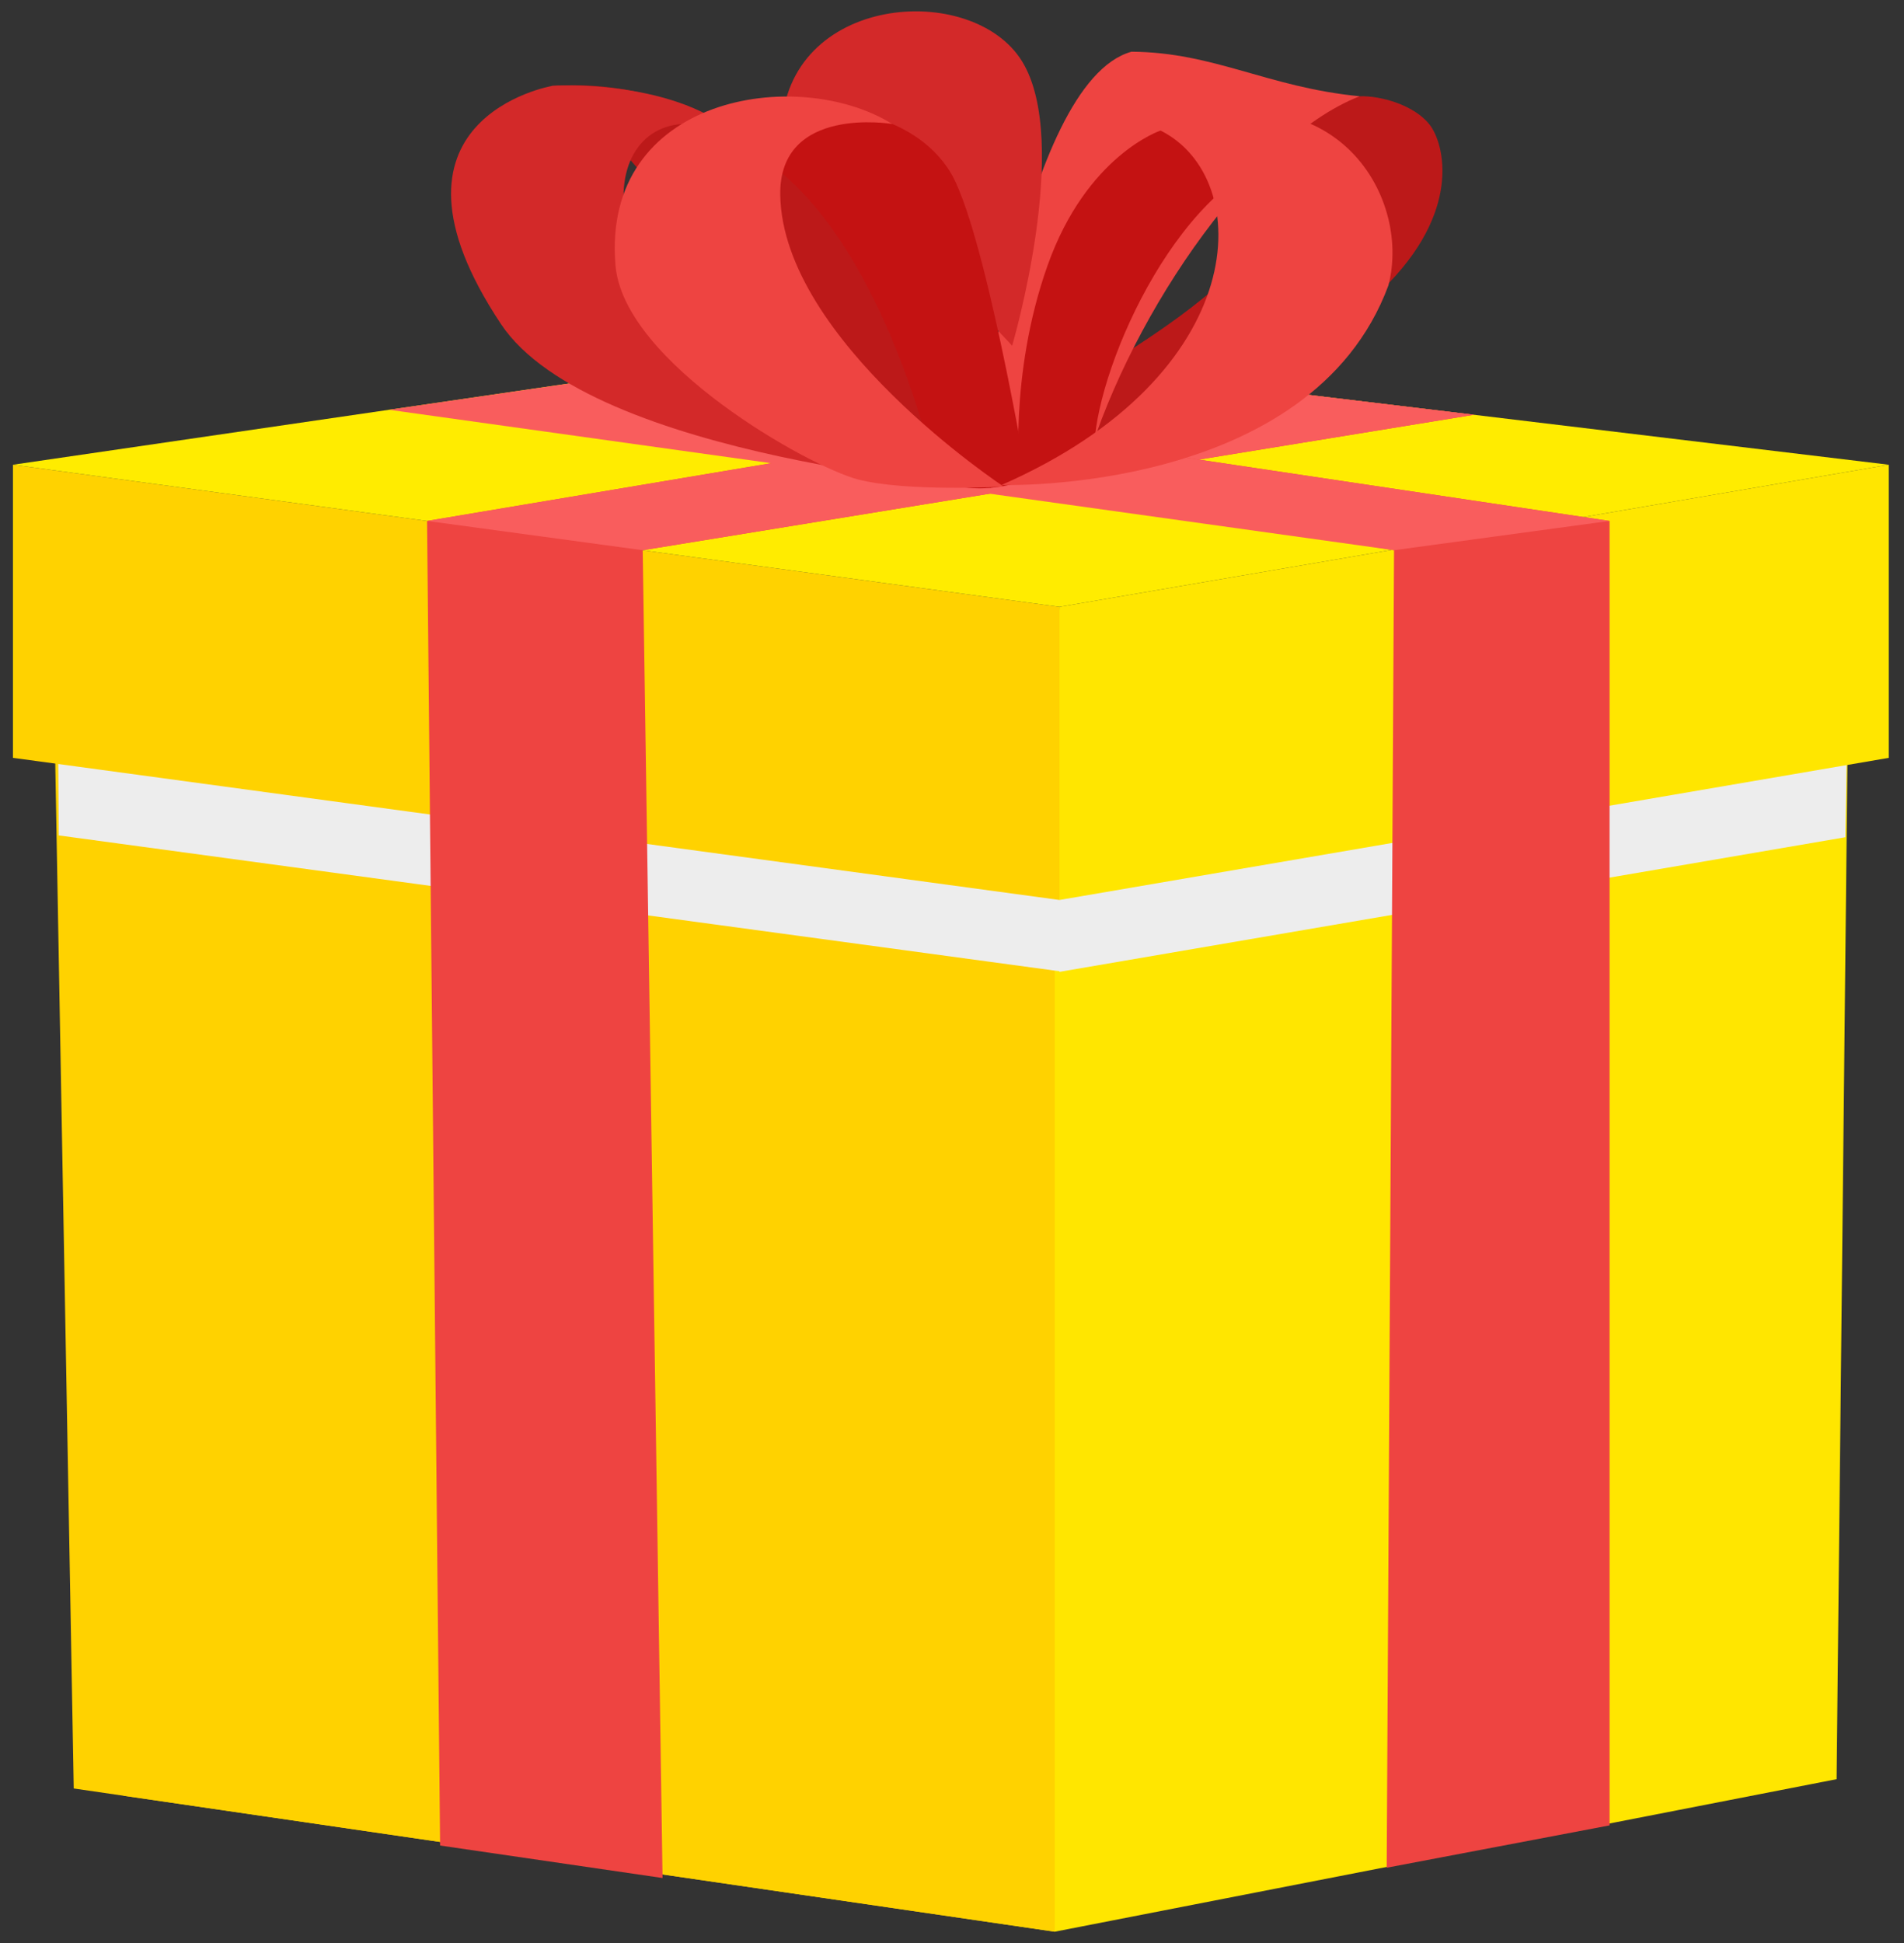
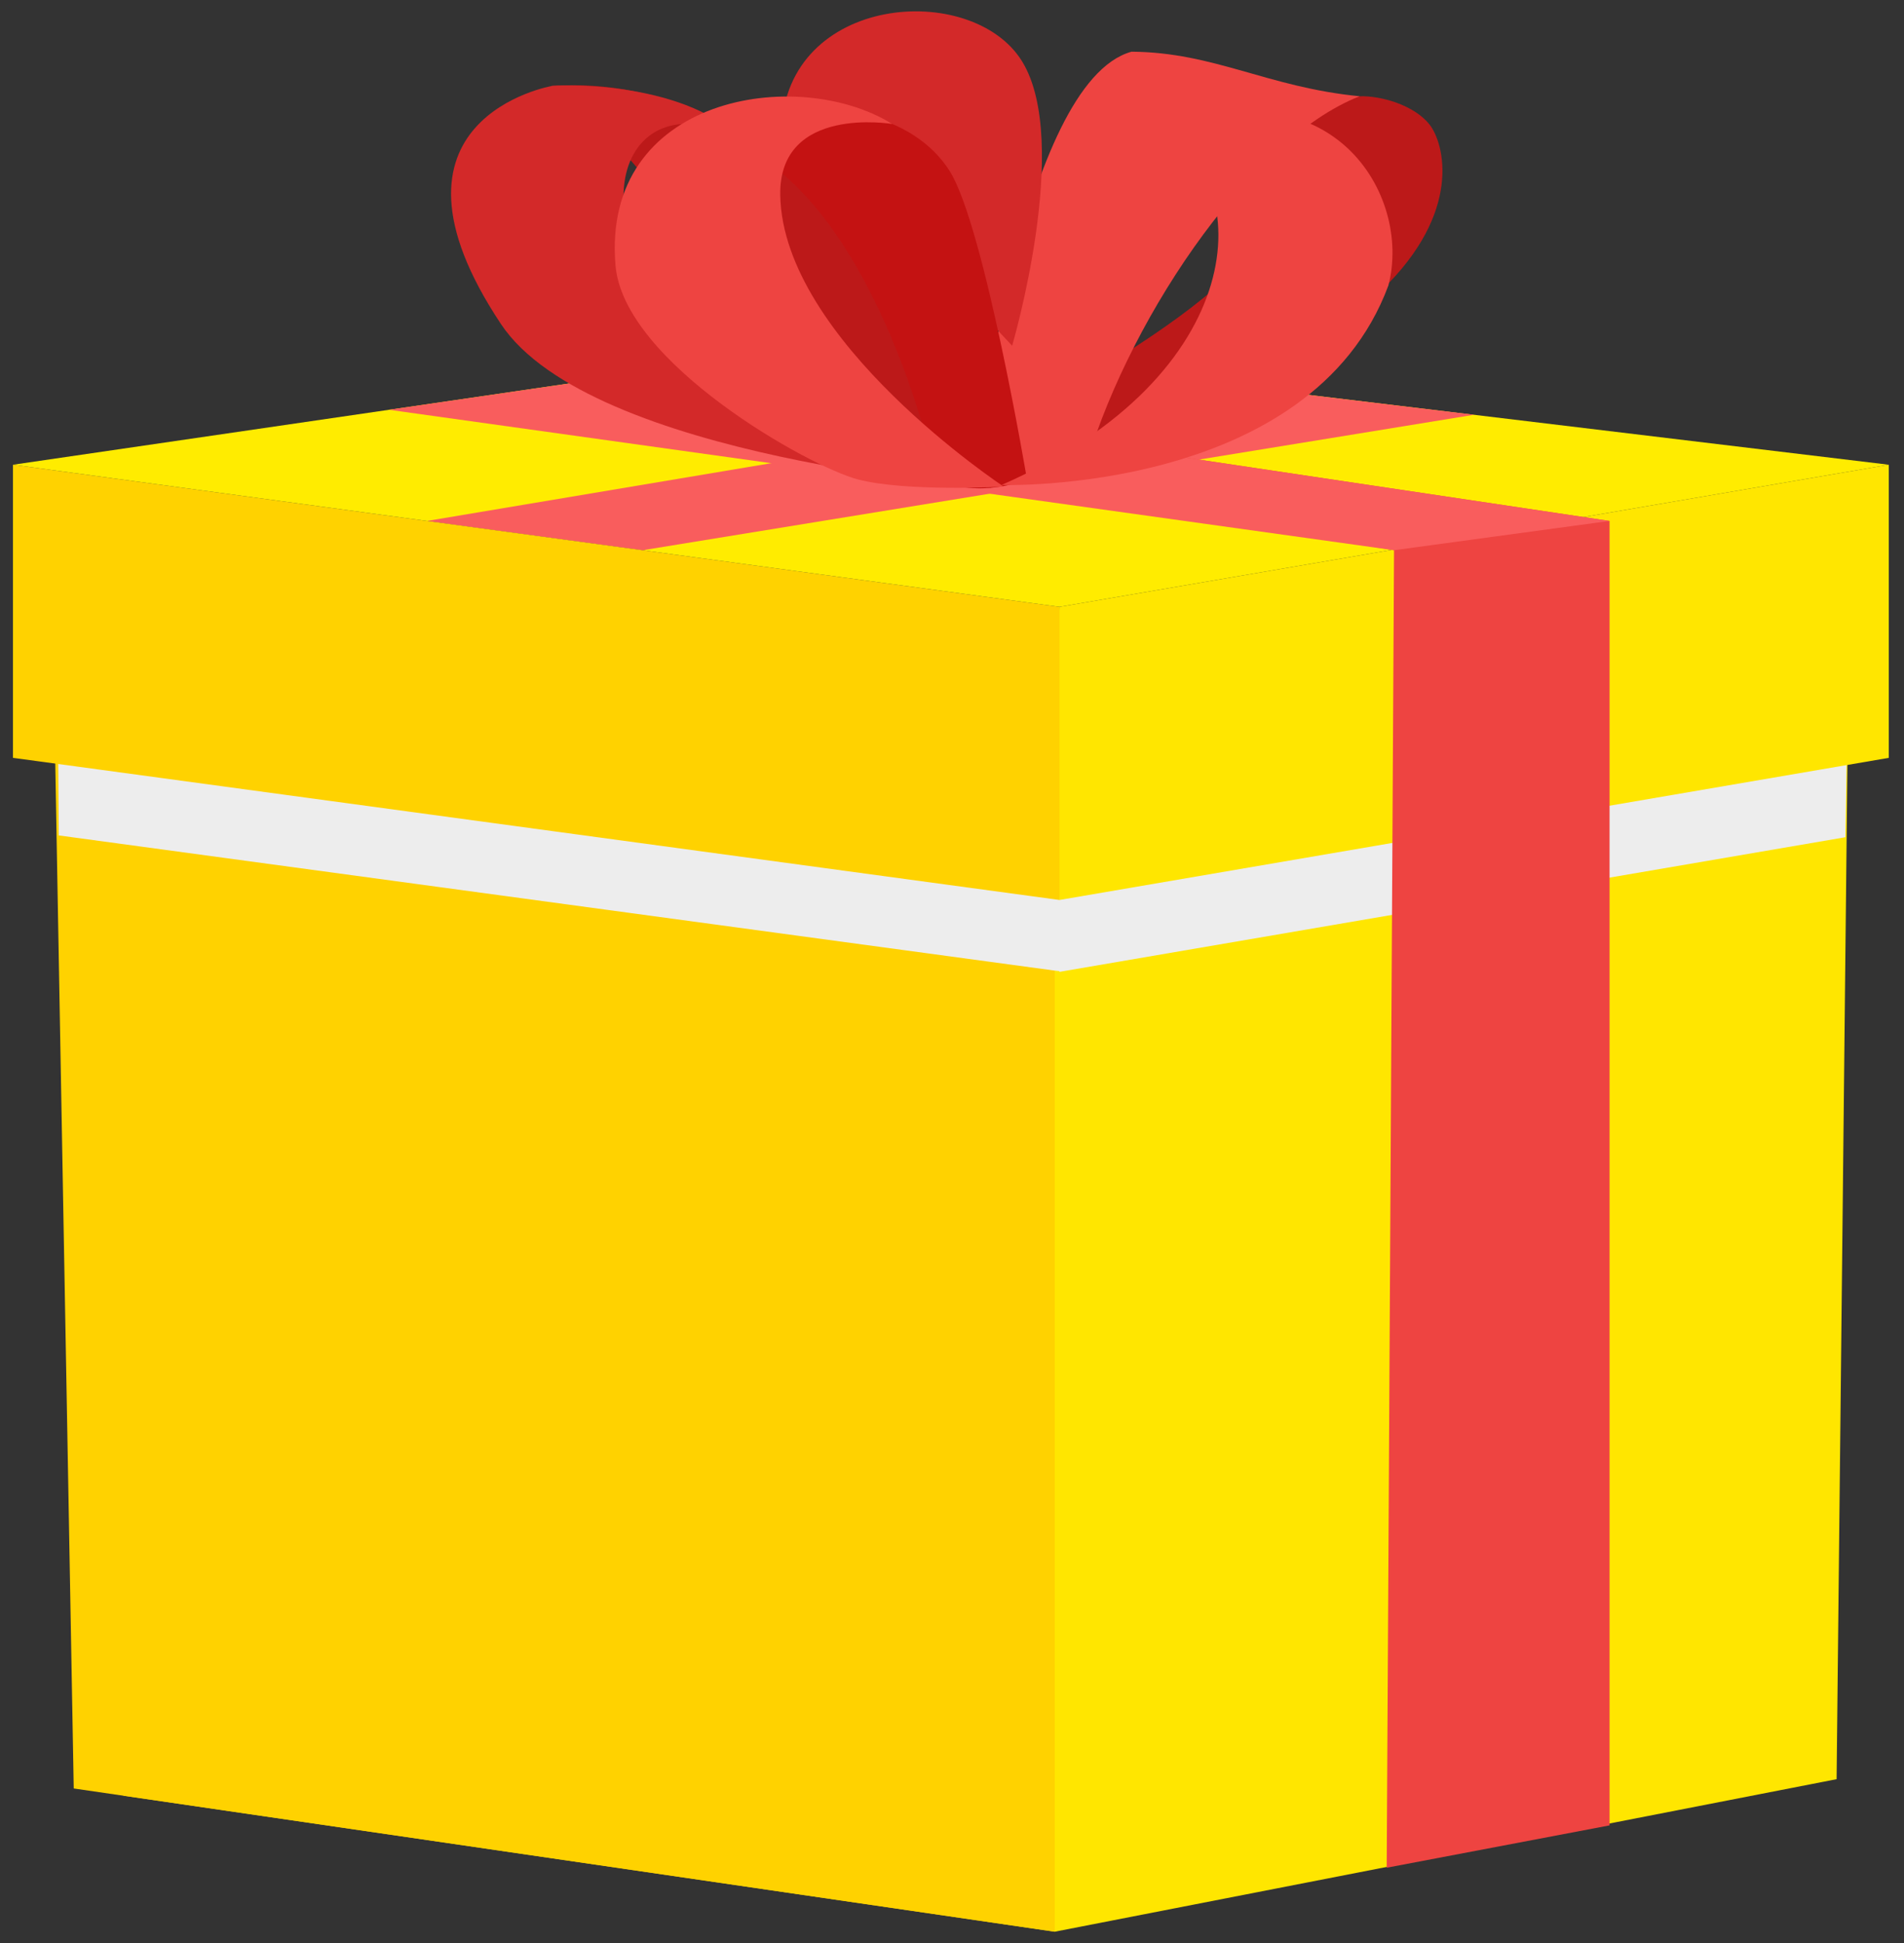
<svg xmlns="http://www.w3.org/2000/svg" width="98" height="100" viewBox="0 0 98 100" fill="none">
  <rect x="0" y="0" width="98" height="100" fill="#333333" stroke="none" />
  <path d="M54.288 99.418L6.352 92.418L2.724 32.618L54.288 39.611L58.681 57.418L54.288 99.418Z" fill="#FFD200" />
  <path d="M54.288 99.418L3.795 92.046L2.724 32.618L54.288 39.611L58.681 57.418L54.288 99.418Z" fill="#FFD200" />
  <path d="M54.288 99.418L94.531 91.568L95.159 32.618L54.288 39.611V99.418Z" fill="#FFE600" />
  <g style="mix-blend-mode:multiply">
    <path d="M54.531 39.575V39.611L54.395 39.596L54.288 39.611L2.967 32.646V35.104L3.024 42.996L54.288 49.954L54.531 49.982V50.018L94.981 43.089L95.159 32.618L54.531 39.575Z" fill="#EDEDED" />
  </g>
  <path d="M0.667 23.918V39.004L54.531 46.318L55.902 38.632L54.531 31.232L0.667 23.918Z" fill="#FFD200" />
  <path d="M54.531 31.232V46.318L97.217 39.004V23.918L54.531 31.232Z" fill="#FFE600" />
  <path d="M0.667 23.918L44.281 17.546L97.217 23.918L54.531 31.232L0.667 23.918Z" fill="#FFEC00" />
-   <path d="M34.102 96.654L33.081 28.318L75.874 21.346L63.438 19.854L21.981 26.811L22.652 94.982L34.102 96.654Z" fill="#EE4441" />
  <path d="M33.081 28.318L75.874 21.346L63.438 19.854L21.981 26.811L33.081 28.318Z" fill="#F95D5D" />
  <path d="M71.374 96.125L71.752 28.318L28.959 21.346L39.988 20.411L82.845 26.811V93.946L71.374 96.125Z" fill="#EE4441" />
  <path d="M71.752 28.318L20.017 21.089L32.402 19.282L82.845 26.811L71.752 28.318Z" fill="#F95D5D" />
  <path d="M73.567 6.396C72.788 5.418 71.095 4.918 69.974 4.954C69.574 4.968 68.024 5.775 66.067 7.389C66.338 9.018 65.917 11.589 62.988 14.411C61.717 15.632 59.809 16.982 57.774 18.275C56.931 20.139 56.231 22.189 55.76 24.446C55.76 24.446 66.902 18.989 71.095 14.954C75.288 10.918 74.345 7.375 73.574 6.404L73.567 6.396Z" fill="#BC1919" />
  <path d="M50.295 23.668C50.295 23.668 52.552 4.239 58.238 2.661C62.502 2.689 65.252 4.496 69.981 4.954C64.167 7.232 57.788 16.932 55.76 24.446C51.395 25.261 50.302 23.675 50.302 23.675L50.295 23.668Z" fill="#EE4441" />
  <path d="M51.01 25.104C51.01 25.104 44.145 3.368 28.402 4.425C31.417 5.504 45.052 24.625 45.052 24.625L51.002 25.104H51.01Z" fill="#BC1919" />
  <path d="M28.402 4.425C28.402 4.425 18.745 6.104 25.788 16.682C30.402 23.618 51.01 25.104 51.01 25.104C51.01 25.104 48.238 24.818 44.731 24.304C40.095 23.632 38.645 20.554 36.66 18.654C28.974 11.304 32.024 3.861 38.195 7.189C34.974 3.996 28.402 4.418 28.402 4.418V4.425Z" fill="#D32929" />
  <path d="M52.095 17.796C52.095 17.796 55.174 7.332 52.609 3.161C50.045 -1.011 40.459 -0.311 40.224 6.689C47.924 13.154 52.095 17.796 52.095 17.796Z" fill="#D32929" />
  <path d="M52.859 24.675C52.859 24.675 50.66 11.625 48.881 8.804C47.102 5.982 42.502 4.432 36.66 7.032C44.309 8.832 47.924 22.854 48.16 24.675C50.51 25.704 52.859 24.675 52.859 24.675Z" fill="#C41212" />
  <path d="M45.924 6.382C45.924 6.382 40.088 5.389 40.16 10.032C40.274 17.539 51.667 25.047 51.667 25.047C51.667 25.047 46.66 25.325 44.16 24.675C41.66 24.025 32.109 18.675 31.681 13.668C30.931 4.946 41.045 3.346 45.924 6.382Z" fill="#EE4441" />
-   <path d="M59.738 6.718C59.738 6.718 55.938 7.975 53.917 13.668C51.895 19.361 52.488 24.804 52.488 24.804C52.488 24.804 55.459 24.146 56.331 22.854C56.545 18.639 60.845 8.975 66.609 7.861C63.445 6.396 59.731 6.718 59.731 6.718H59.738Z" fill="#C41212" />
  <path d="M51.538 24.961C51.538 24.961 67.467 25.468 71.46 14.696C72.688 10.018 68.552 3.189 59.731 6.718C64.638 9.161 64.495 19.289 51.531 24.968L51.538 24.961Z" fill="#EE4441" />
</svg>